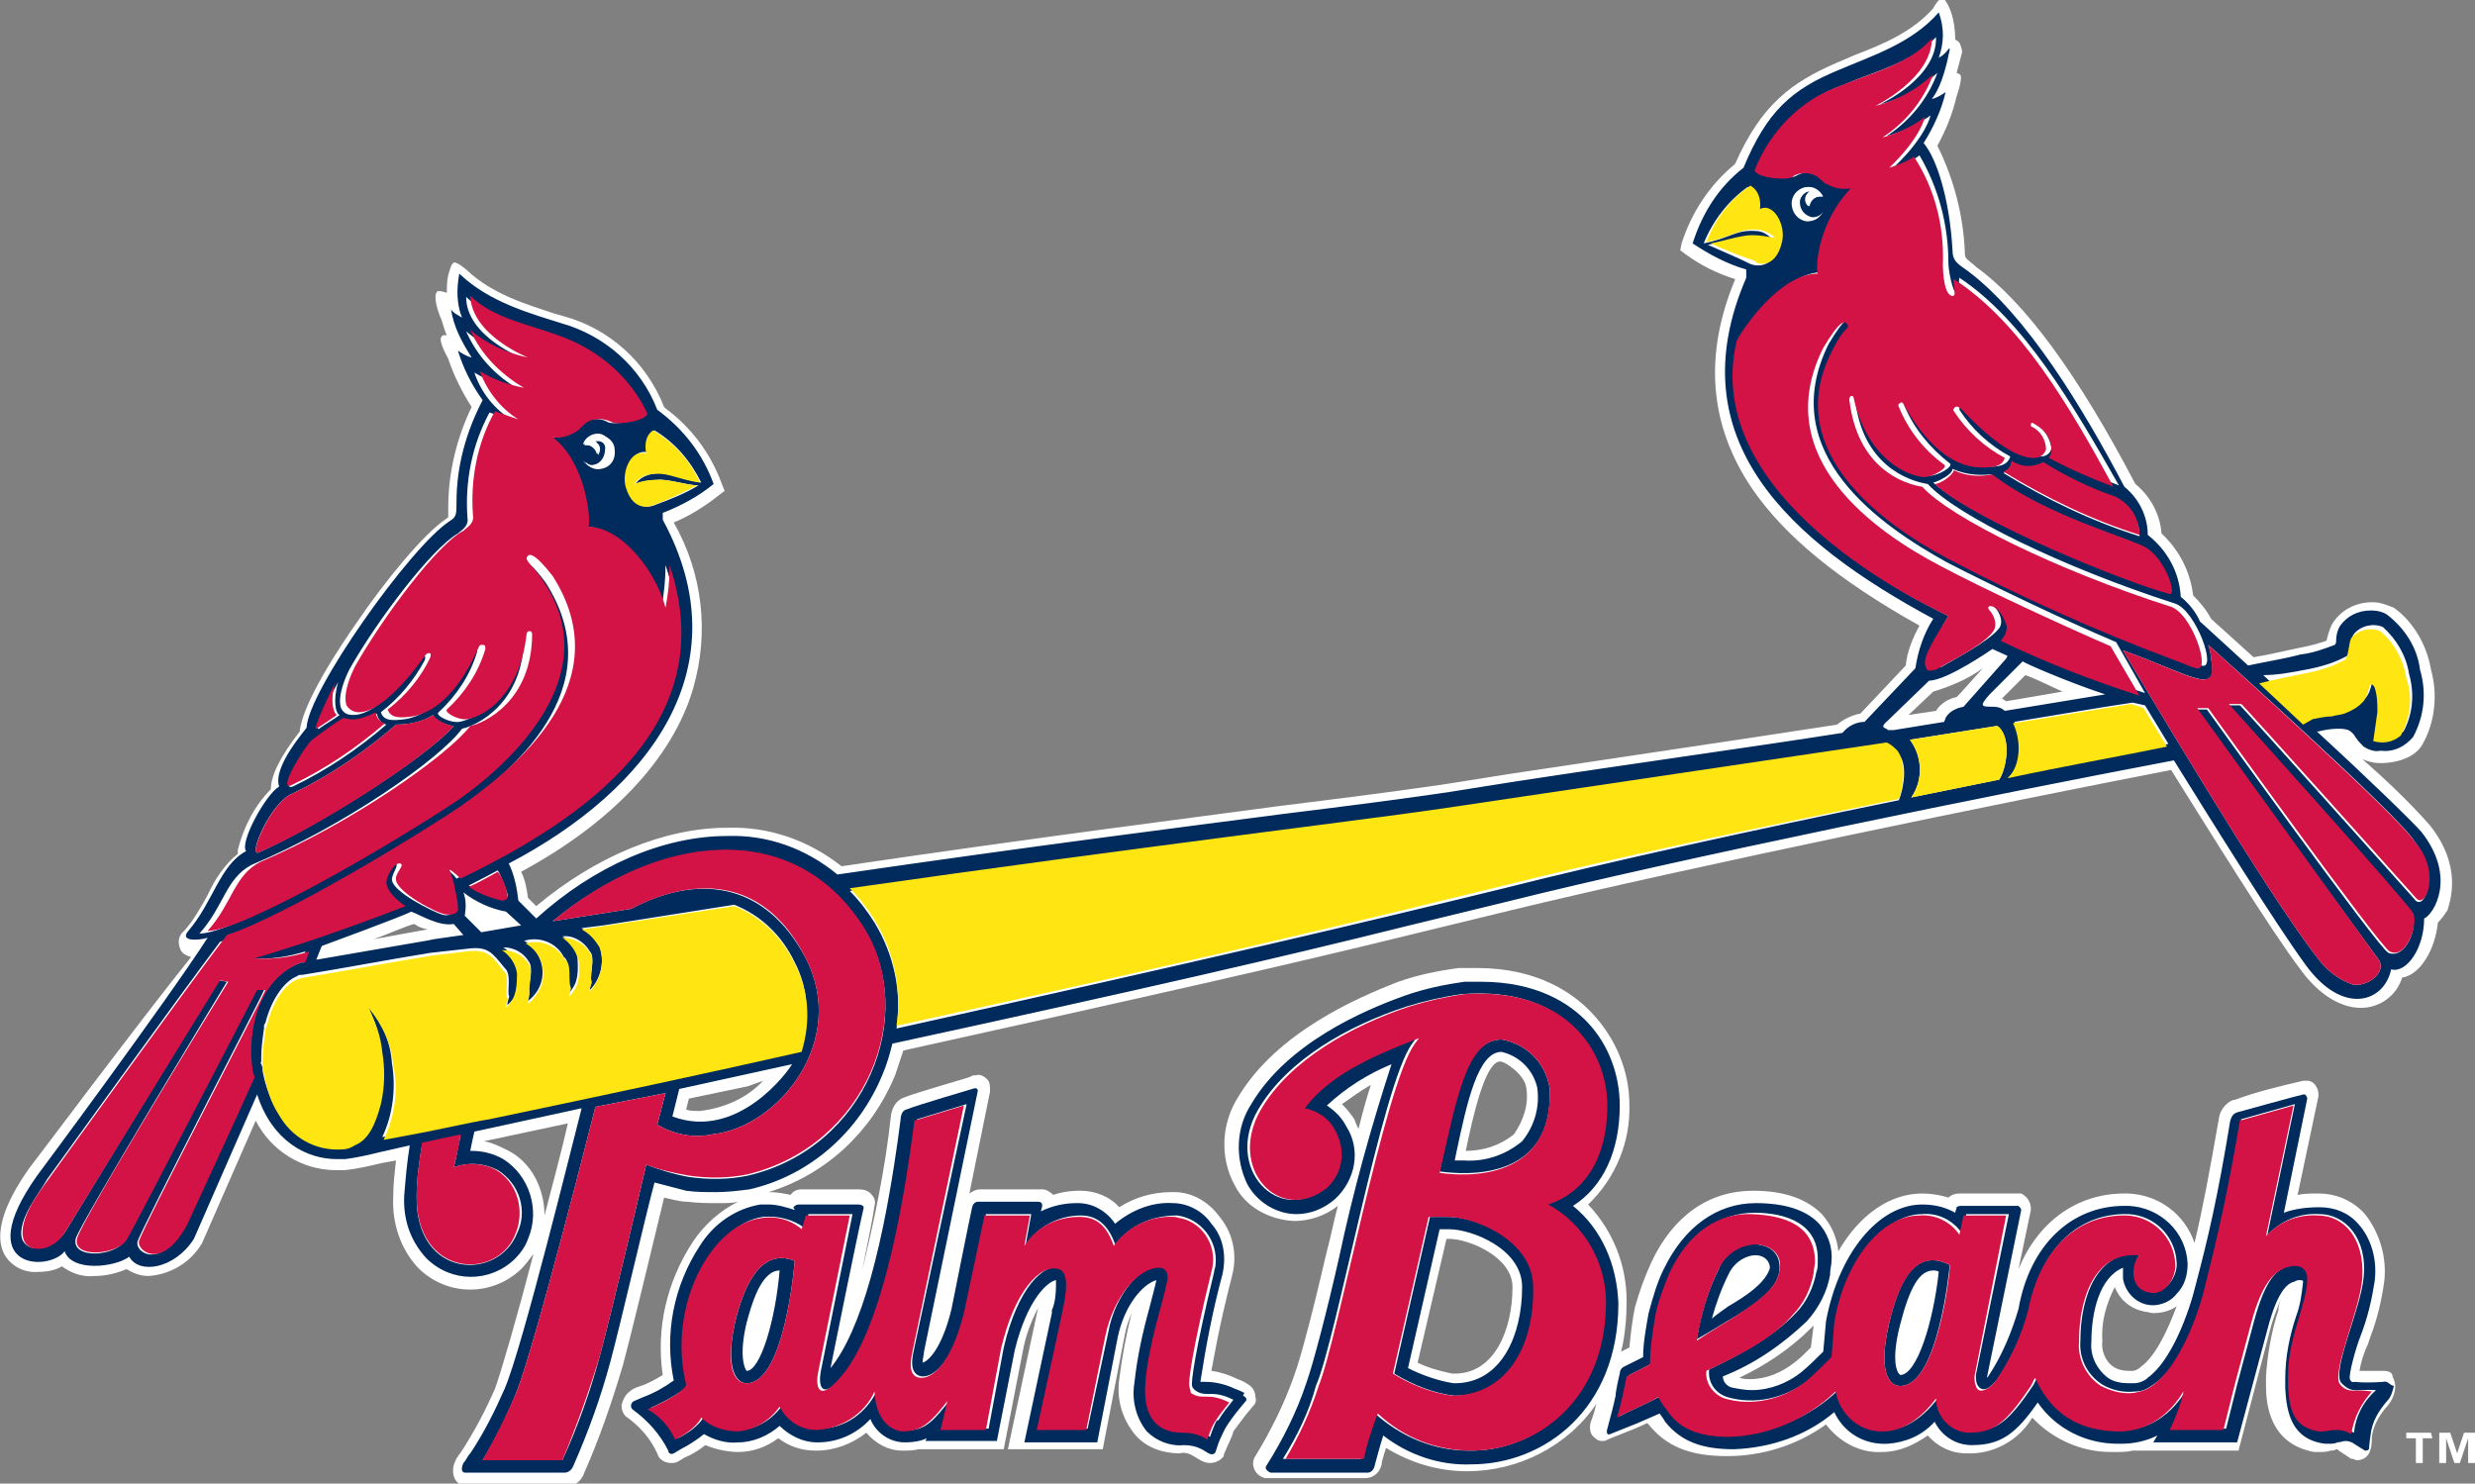
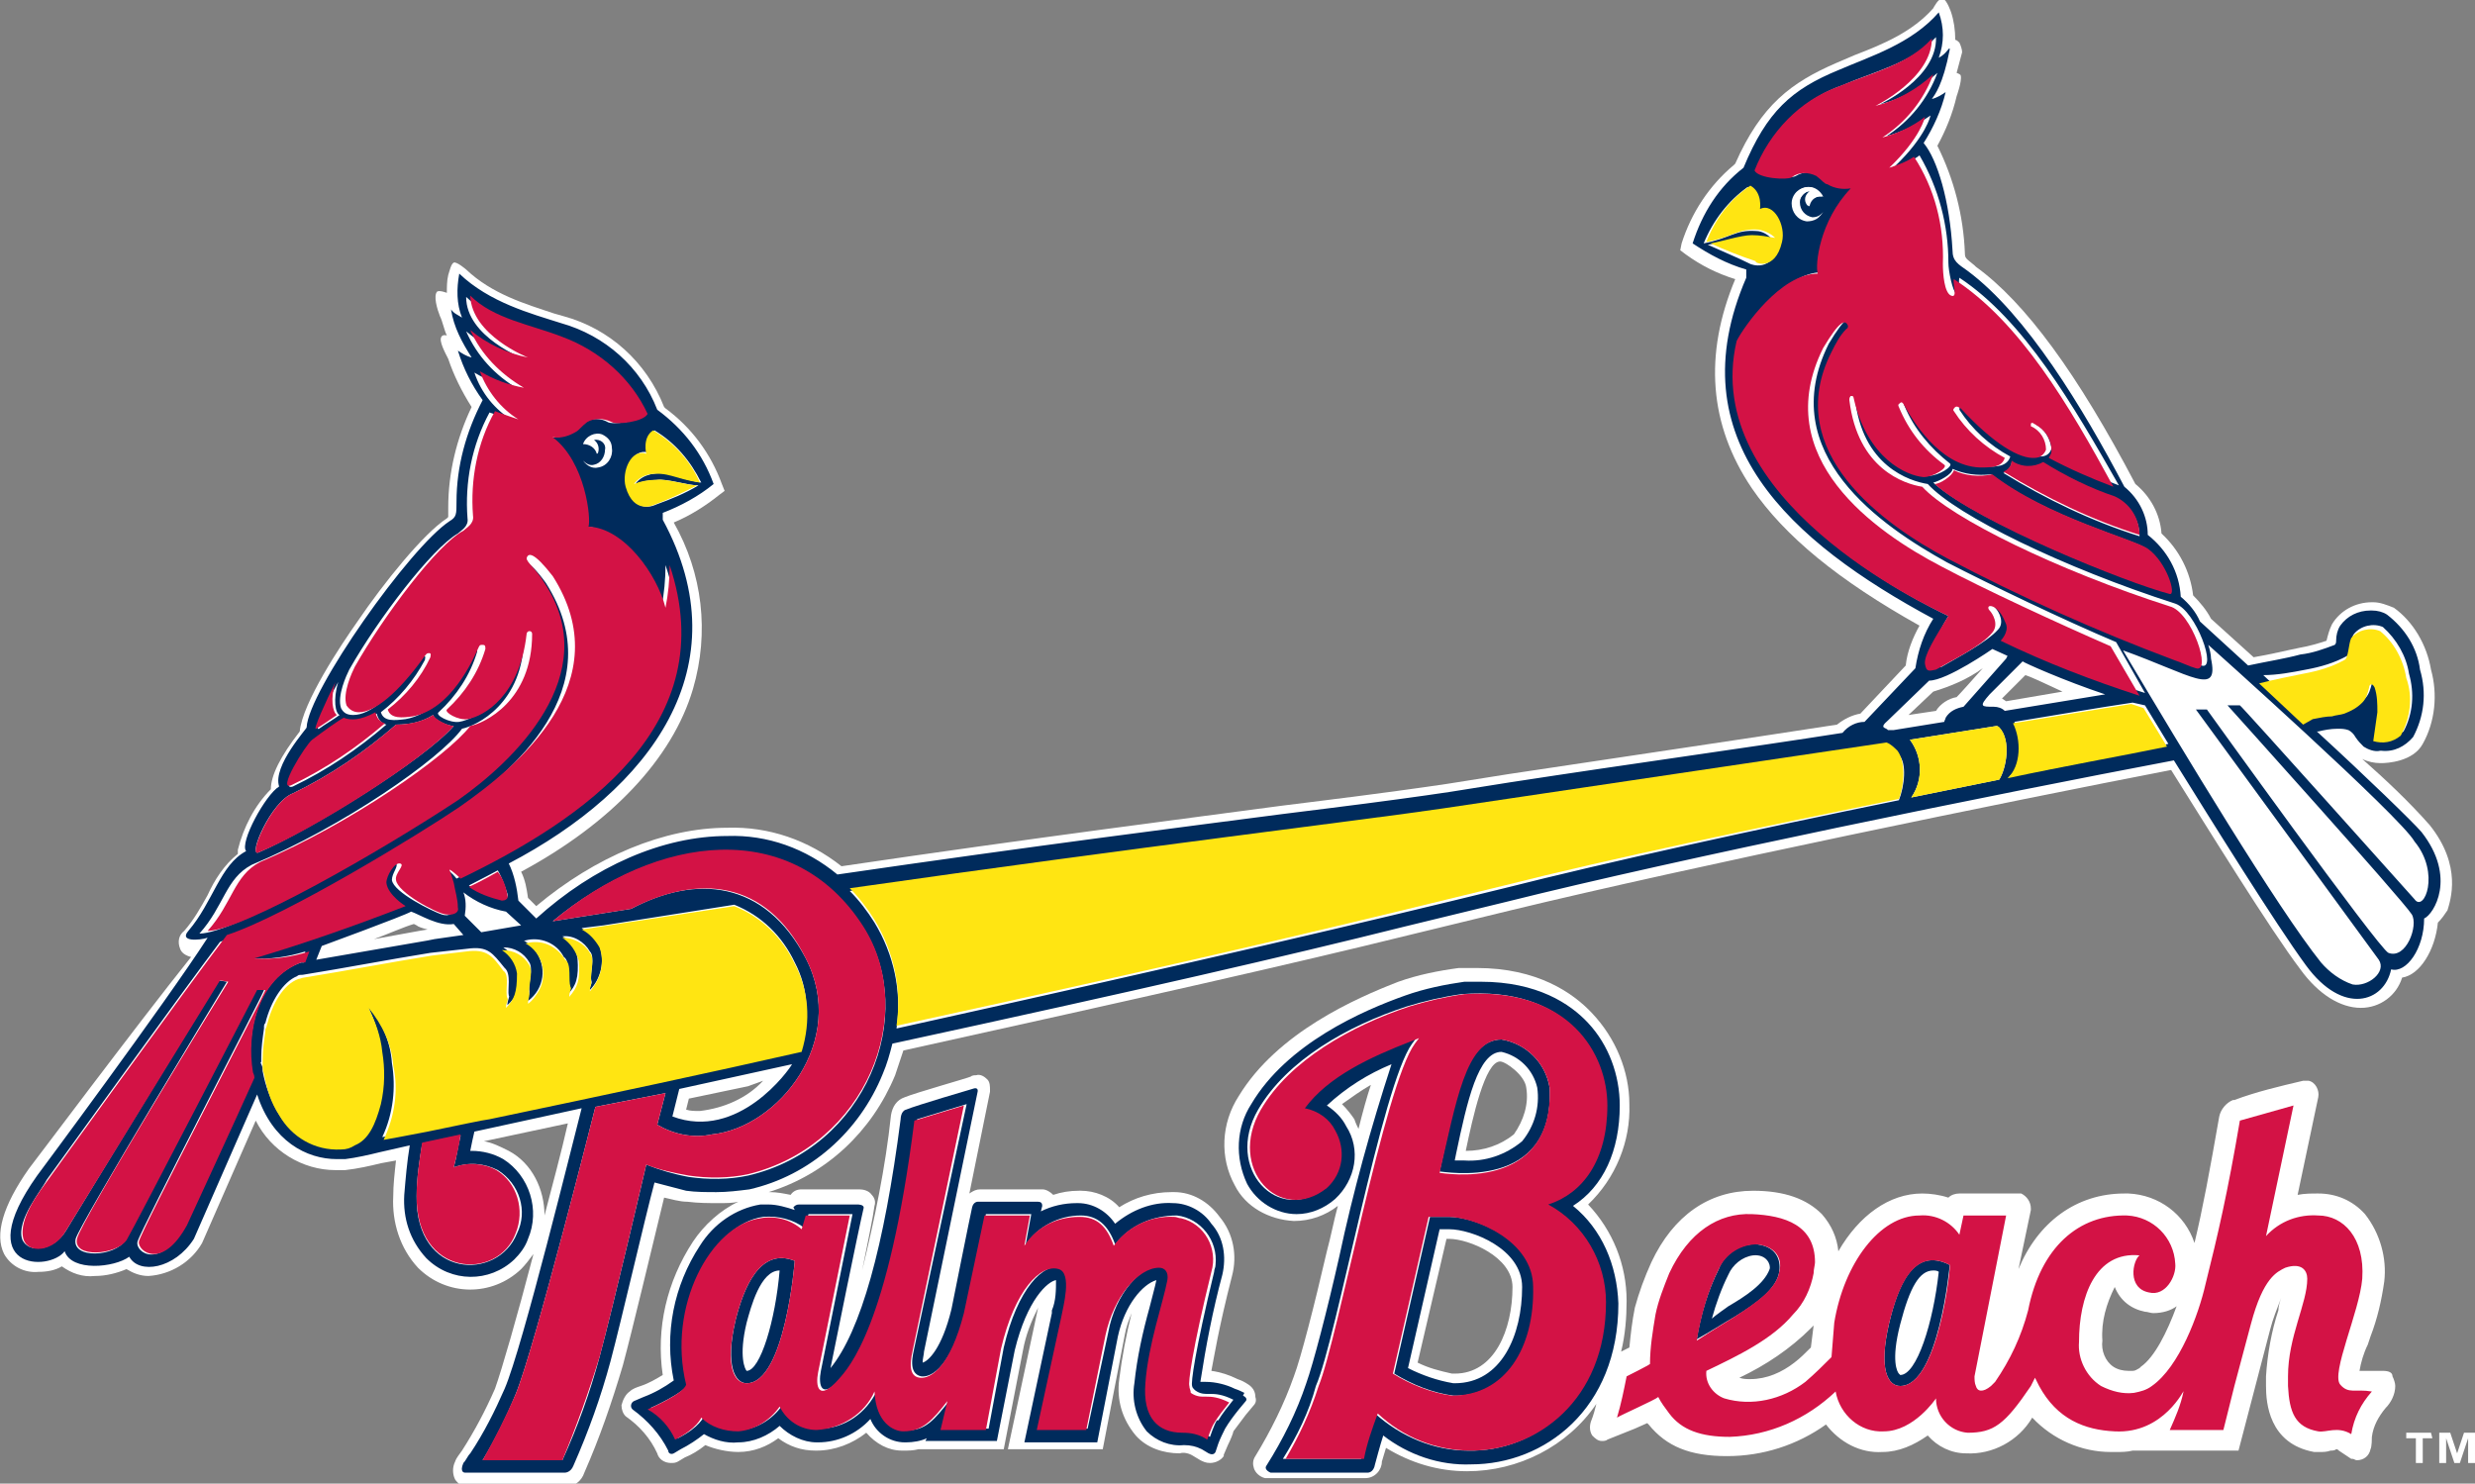
<svg xmlns="http://www.w3.org/2000/svg" enable-background="new 0 0 180 107.9" viewBox="0 0 180 107.9">
  <rect x="0" y="0" width="180" height="107.9" fill="#808080" stroke="none" />
  <path d="m176.9 104.6h-.7v1.8h-.5v-1.8h-.7v-.4h1.8zm3.1 1.8h-.5v-1.8l-.6 1.8h-.4l-.6-1.8v1.8h-.5v-2.2h.8l.5 1.5.5-1.5h.8z" fill="#fff" />
  <path d="m176.7 60c-1.5-1.7-3.2-3.3-4.9-4.8.4.2.9.3 1.3.3h.1c.4 0 2.3-.1 3-1.4.9-1.6 1.1-3.6.6-5.4-.3-1.8-1.3-3.5-2.7-4.5-.5-.2-1-.4-1.5-.4h-.1c-1.2 0-2.3.6-2.9 1.6-.2.4-.3.8-.4 1.2-.6.2-1.3.4-1.9.5-1 .2-2.2.5-3.4.7l-3.1-2.8c-.3-.6-.8-1.2-1.3-1.7-.2-1.7-1-3.3-2.3-4.5-.1-1.4-.8-2.7-1.9-3.6-4.2-8-8-13.2-11.6-15.8l-.1-.1c-.6-.5-.7-.5-.7-.9-.1-2.7-.8-5.4-2-7.8.6-1.1 1.1-2.3 1.4-3.6 0 0 .4-1.1.3-1.5 0-.1-.3-.2-.3-.2.1-.4.4-1.5.4-1.5 0-.2-.1-.5-.2-.7-.1-.1-.2-.2-.3-.2 0-.7-.1-1.4-.3-2 0 0-.3-.9-.6-1s-.7.7-.7.7c-1.5 1.7-3.6 2.6-5.7 3.4l-1.4.6c-3.2 1.4-5.4 3-7.3 7.3l-.1.1c-1.8 1.5-3.1 3.5-3.8 5.7l-.1.5.4.3c1.1.8 2.3 1.4 3.6 1.8-2.3 5.5-1.9 10.6 1.2 15.2 2.4 3.5 6.3 6.7 12.2 10-.5.9-.9 1.9-1 2.9l-3.3 3.5c-.6.1-1.2.4-1.7.8-7.1 1.1-15.3 2.3-23.9 3.6l-4.4.7c-2 .3-4.9.7-8.9 1.2l-3.2.4c-6.7.9-17.8 2.3-32 4.4-2.4-1.9-5.3-2.9-8.3-2.8-4.6 0-9.6 2.1-13.9 5.7l-.6-.6c-.1-.7-.2-1.3-.5-1.9 6.5-3.5 11-8.2 12.5-13.3 1.2-4.1.7-8.4-1.4-12.1 1.2-.5 2.3-1.2 3.3-2l.4-.3-.2-.5c-.8-2.2-2.2-4.1-4.1-5.5l-.1-.1c-1.3-3.3-4-5.7-7.3-6.6l-.7-.2c-2.1-.7-4.5-1.4-6.4-3.2 0 0-.7-.6-.9-.5s-.3.6-.4.9c-.1.4-.1.9-.1 1.3 0 0-.5-.2-.7-.1-.3.3 0 1.3.2 1.8.2.4.3 1 .5 1.4 0 0-.3-.1-.4.1-.2.3.3 1.2.5 1.6.4 1.2 1 2.4 1.7 3.5-1.1 2.3-1.7 4.8-1.7 7.3v.7l-.1.1c-1.7 1.1-4.6 4.7-6.5 7.5-1.2 1.7-4 5.9-4.2 8-1.4 1.8-2.1 3.2-2.1 4.2-1.2 1.2-2 2.8-2.4 4.4v.3c-1 .8-1.7 1.9-2.2 3-.5.9-1 1.8-1.7 2.6-.4.3-.5.8-.3 1.3.1.3.4.5.8.6-4 5-11.7 15.3-11.8 15.4-1.9 2.7-2.5 4.8-1.8 6.2.5.9 1.5 1.4 2.5 1.3.6 0 1.2-.1 1.7-.4.7.5 1.5.8 2.4.7.8 0 1.6-.2 2.3-.5.5.3 1 .5 1.6.5 1.6-.1 3.1-1 3.9-2.4l3.9-8.9c1.1 2.2 3.4 3.6 5.8 3.6h.7c.9-.1 1.8-.3 2.6-.5l1.1-.2c-.1.9-.2 1.8-.2 2.6-.1 1.9.5 3.8 1.8 5.2 2.1 2.1 5.4 2.1 7.5.1.3-.3.6-.7.9-1.1-1.2 4.6-2.3 8.4-2.8 9.8-.7 1.6-1.5 3.1-2.4 4.5-.2.3-.4.5-.5.8-.2.4-.2.9 0 1.3.2.3.5.5.8.5h7.3c.6 0 1.1-.4 1.3-1 1.1-2.5 2-5.1 2.8-7.8.7-2.6 2.1-8.5 3-12.2.5.1 1.1.3 1.7.3.8.1 1.5.1 2.3.1.5 0 1 0 1.4-.1-1.3.6-2.5 1.7-3.3 2.9-1.9 2.9-2.7 6.3-2.2 9.7-.5.3-1 .6-1.6.8-.3.1-.6.2-.8.4-.3.2-.5.6-.6 1 0 .3.1.6.3.8 1 .7 1.8 1.6 2.3 2.7.1.4.5.7 1 .7.2 0 .3 0 .5-.1l.5-.3c.5-.2 1-.5 1.5-.9.7.3 1.6.5 2.4.5 1.1 0 2.1-.4 2.9-1 .8.6 1.7.9 2.7.9h.1c1.3 0 2.6-.5 3.6-1.3.7.8 1.6 1.3 2.6 1.3h.1c.4 0 .7 0 1.1-.1h6.2l1.4-7.2c.2-1.1.6-2.1 1.1-3.1l-2.2 10.3h6.9l1.6-8.3c.1-.6.3-1.1.5-1.6-.4 1.6-.7 3.2-.9 4.8-.2 1.5.2 2.9 1.2 4.1.8.9 2 1.3 3.2 1.3.3-.1.7 0 1 .2l.5.3c.2.1.4.2.7.2.4 0 .8-.2 1-.5v-.1l.3-.7c.2-.4.4-.9.4-1 .3-.4.6-.8.9-1.2l.5-.6c.2-.2.3-.4.2-.7 0-.4-.2-.7-.5-.9s-.5-.3-.8-.4c-.6-.3-1.2-.5-1.9-.6.2-1 .5-3 1.5-6.9.4-1.5.1-3.1-.9-4.3-.8-1.1-2-1.8-3.3-1.8h-.2c-1.4 0-2.7.4-3.8 1.1-.7-.8-1.8-1.2-2.8-1.2h-.1c-.7 0-1.3.1-1.9.3-.2-.2-.5-.4-.8-.4h-4.5c-.3 0-.5.1-.8.3l1.5-7.4v-.1c0-.3 0-.6-.2-.8s-.5-.4-.8-.3c-.1 0-.3 0-.4.1-.2.1-4.1 1.2-4.8 1.5-.6.2-.9.7-1 1.3-.4 3.8-1.2 7.6-2.1 11.3.4-2 .8-3.9.9-4.7.1-.3 0-.6-.2-.8-.2-.3-.6-.4-.9-.4h-4.2c-.3 0-.6.1-.8.4-.5-.1-1-.2-1.5-.2h-.1c4.2-1.3 7.5-4.4 9.2-8.5.2-.6.4-1.2.6-1.8 17.2-3.8 28.3-6.3 36.8-8.4l7.4-1.8c13.2-3.2 36.1-7.9 48-10.2 2.7 4.3 7.2 11.6 9.4 14.5 1.3 1.8 2.9 2.8 4.4 2.8 1.4 0 2.6-.9 3-2.2 1.3-.2 2.4-2 2.6-4 .3-.3.5-.6.7-.9.2-.7 1.1-3.2-1.3-6.2m-145.6 7.6-.6.1-3.3.6c1.1-.4 2.2-.9 2.9-1.1l.2.1c.1.1.4.2.8.3m24.4 11c-1.2 1.3-2.9 2-4.6 2.2-.4 0-.7 0-1-.1l.2-.8 4.3-.9zm-18.5 5.1c-.6-.3-1.2-.6-1.8-.7l6.1-1.3c-.5 2.2-1.1 4.4-1.7 6.7 0-1.9-.9-3.8-2.6-4.7m103.6-33.4c1.3-.4 2.5-.9 3.6-1.7-.8.9-1.6 1.8-1.9 2.1-.6.1-1.2.5-1.5 1l-2 .3zm5 .5 1.7-1.7c.6.2 1.6.7 2.7 1.2l-4.1.7z" fill="#fff" />
  <path d="m176.1 60.5c-.6-.7-4-4-7.6-7.3h.1c.4-.1.9-.2 1.4-.2.3 0 .5 0 .8.1.2.1.4.3.5.5.2.3.4.5.6.7.3.2.8.4 1.2.3h.1c.9.1 1.7-.3 2.3-1 .8-1.5 1-3.2.5-4.9-.2-1.6-1.1-3-2.4-4-.3-.2-.7-.3-1.1-.3h-.1c-.9 0-1.7.4-2.2 1.1-.2.3-.3.7-.3 1.1 0 .1 0 .2-.1.3-.8.3-1.6.6-2.5.7-1.1.3-2.4.5-3.8.8l-3.5-3.2c-.3-.7-.8-1.3-1.4-1.8-.1-1.8-1-3.4-2.4-4.5 0-1.3-.6-2.6-1.7-3.5-3-5.7-7.1-12.5-11.4-15.7-.7-.5-1.1-.7-1.1-1.5-.2-3.6-1.1-6.6-2.1-7.8.7-1.1 1.3-2.4 1.6-3.7-.3.2-.6.4-1 .5.2-.3.8-1 1.3-3.6 0-.3-.2.3-.8.6.4-1.1.4-2.2 0-3.3-2 2.3-5 3.2-7.3 4.2-3.4 1.4-5.2 3-6.9 7.1-1.8 1.4-3 3.3-3.7 5.5 1.2.8 2.5 1.5 3.9 1.9v.6c-5.1 11.8 3.2 19.2 13.6 24.8-.7 1.1-1.1 2.3-1.3 3.6l-3.7 3.9c-.6 0-1.2.3-1.6.8-7 1.1-15.1 2.2-24.2 3.6l-4.4.7c-2 .3-4.9.7-8.9 1.2l-3.2.4c-6.9.9-18 2.3-32.4 4.4-2.3-1.9-5.1-2.9-8-2.8-4.7 0-9.7 2.2-13.9 6l-1.3-1.3c-.1-.9-.3-1.9-.7-2.7 10.3-5.4 17-14.3 11.2-25 0-.1 0-.5 0-.5 1.3-.5 2.6-1.2 3.7-2.1-.8-2.2-2.2-4-4.1-5.4-1.2-3.1-3.8-5.4-7-6.3-2.2-.7-5.2-1.5-7.4-3.6-.2 1.1-.2 2.2.2 3.2-.3-.2-.6-.3-.8-.6.2 1.3.8 2.4 1.5 3.5-.4-.1-.7-.3-1-.5.4 1.3 1 2.5 1.8 3.6-1.2 2.3-1.9 4.8-1.9 7.4 0 .9 0 1.1-.5 1.4-2.9 1.9-10.3 12.4-10.4 15 .1 0-2.5 2.8-2 4.3-1 .6-2.9 4.1-2.4 4.7-1.9 1-2.4 3.7-4.2 5.8-.7.8.8.7 1.4.5-3.1 4.8-12.4 17.3-12.4 17.3-4.9 6.9.9 7 2 5.5.5 1.5 3.6 1.2 4.7.4.7 1.3 3.3.9 4.7-1.3l4.6-10.5c1.1 3.4 3.6 4.7 5.8 4.7h.6c.8-.1 1.7-.3 2.5-.5l2.2-.5c-.2 1.2-.3 2.4-.4 3.6-.1 1.7.4 3.3 1.6 4.6 1.8 1.8 4.6 1.8 6.4.1.4-.4.8-.9 1-1.5.9-2.1.1-4.6-1.8-5.8-.7-.4-1.5-.6-2.3-.6h-.1c.1-.5.2-1 .3-1.4l7.8-1.7c-.6 2.3-4.3 17.4-5.6 20.4-.7 1.6-1.5 3.2-2.5 4.7-.2.2-.3.5-.5.7-.3.7.1.7.1.7h7.3s.4 0 .6-.5c1.1-2.5 2-5 2.7-7.6.8-3 2.5-10.4 3.2-13 .8.2 1.5.4 2.3.6.7.1 1.5.1 2.2.1.8 0 1.6-.1 2.4-.2 4.4-1 8-4.2 9.7-8.4.3-.7.5-1.4.7-2.2 18-3.9 28.8-6.4 37.2-8.5l7.4-1.8c12.8-3.2 35.4-7.8 48.6-10.3 2.8 4.5 7.4 11.9 9.6 14.9 2.7 3.7 5.7 2.7 6.2.3 1.1.3 2.4-1.5 2.4-3.7.7-.3 2.4-3-.2-6.3m-8.4-11.8c1.1-.2 2.1-.5 3-1 .3-.2.2-1.2.5-1.6.5-.6 1.4-.8 2.1-.5 1 .9 1.7 2.1 1.9 3.4.4 1.4.3 2.9-.4 4.2-.6.4-1.3.6-2 .4.1-.7.2-1.4.3-2.1 0-.6-.1-1.2-.2-1.8-.2-.4-.3-.2-.4 0-.1.4-.2.8-.5 1.1-.4.4-.8.6-1.3.8-.3.1-.6.2-.9.2-.5 0-1 .1-1.4.2l-.6.1-3.2-3c1 0 2.1-.2 3.1-.4m-10-5.6c-3.1-.8-14-5.2-17.1-8 .4-.1 1.4-.6 1.4-1 .9.4 1.8.5 2.8.4 4 3.1 10.3 4.7 11.3 5.4 1.4 1 2.1 3.4 1.6 3.2m-2.1-4.1c-3.5-1.1-6.8-2.7-9.9-4.6.3-.1.6-.5.6-.8.7.4 1.6.5 2.3.1 1.6 1 3.4 1.9 5.2 2.5 1.1.5 1.8 1.6 1.8 2.8m-31.4-21.2c.8-.1 2.3-.6 3-.6.6 0 1.1.1 1.7.2-.3-.3-.7-.6-1.2-.6-1.5-.1-1.8.5-3.8.9.7-1.7 1.8-3.1 3.2-4.1.9.4.7 1.7.7 1.7 1.1-.5 1.9 1.2 1.6 2.4-.5 2.2-2.1 1.5-2.1 1.5-1-.5-2-.9-3.1-1.4m17.5 27c-1.6-.8-18-8.5-15.1-20.1.5-1 3.2-4.9 5.9-4.9-.2-.5.1-3.8 2.4-6.2-.6.1-1.2 0-1.7-.3-.2-.1-.4-.4-.8-.6-.6-.3-1.3-.2-1.8.1-.3.2-2.4.1-2.7-.5 1-2.8 3.2-5.1 6.1-6.1 2.3-1 5-1.6 6.8-3.5.1 3-4.1 4.9-4.1 4.9 1.6-.4 3-1.2 4.2-2.3-.7 1.9-2 3.5-3.7 4.6 1.1-.3 2.2-.8 3.2-1.5 0 0-.3 1.5-2.6 3.7.6-.2 1.3-.4 1.8-.8 1.4 2.4 2.1 5.1 2.1 7.8 0 .6.3 2.1.6 2.3s.1-.8.2-1.2c4.7 3.1 8.3 9.3 11.6 15.1-1.6-.6-3.2-1.3-4.7-2.1.1-.1.2-.3.2-.5 0-.9-.5-1.6-1.3-2-.1-.1-.2 0-.2 0v.2c.6.3 1 1 1.1 1.7-.1.4-.4.6-.8.6-1.2.1-3.1-.9-5.4-3.6-.1-.1-.2-.2-.4-.1-.1.1-.1.2-.1.3.9 1.4 2.2 2.6 3.7 3.4-.2.7-1 .8-1.8.7-3-.1-4.9-3.6-5.5-4.5-.1-.2-.2-.2-.3-.2s-.2.1-.1.3c.7 1.7 1.9 3.1 3.3 4.2.3.2-.8.9-1.5.9-1.2 0-4.1-1.3-5.1-5.8 0-.1-.1-.2-.2-.2-.2 0-.2.1-.1.3.5 5 4 6.1 5.3 6.3 2.1 2.3 9.9 6.1 18 8.7 1.5.5 3.1 4.9 1.9 4.5-.4-.1-1-.4-1.6-.6-5.7-2.2-11.2-4.7-16.5-7.5-4.5-2.4-12.1-7.7-8.4-15 .3-.6.6-1.2 1.1-1.7.1 0 .1-.2.1-.2-.2-.5-.6-.4-1.8 1.6-4 8 3.9 13.3 8.6 15.9 3.1 1.6 8.5 4.2 12.3 5.8l2.1 3.7c-3.5-1.1-6.8-2.4-10.1-4 0 0 .7-.6.4-1.2-.1-.5-.4-.9-.8-1.2-.6-.4-.7-.1-.4.2s.7 1.1.2 1.6c-.8.9-2.9 2-4.1 2.7-.5.1-.8.1-.8-.4s.3-1.7 1.3-3.3m-10.9-30c0 .5.3 1 .9 1.1.3 0 .6-.1.8-.4-.2.4-.6.6-1.1.6-.7-.1-1.1-.7-1.1-1.3 0-.7.6-1.2 1.2-1.2.4 0 .8.3 1 .7-.5-.1-.9.3-1 .7-.3-.3-.3-.7 0-1 0 0 .1-.1.1-.1-.3 0-.7.4-.8.9.1 0 .1 0 0 0m22.3 35.7-7.3 1.2c-.2-.2-.5-.3-.8-.3-.9 0-1.1 0-.3-.9l2.4-2.4c.1.1 3 1.4 6 2.4m-15.8 1.9 3-2.9c1.3 0 4.6-2.3 4.6-2.3l1.1.5-.1.2s-3.1 3.5-3.1 3.5c-.5.1-1 .3-1.3.8 0 .1-.1.2-.1.3l-3.7.6c-.1 0-.3 0-.4 0-.1-.2-.7-.1 0-.7m-99.4 14.9-2.9.5-1.2-1.2c.1-.6.1-1.2-.1-1.7.9.7 2 1.2 3.1 1.4zm-6.8 1.1-8.1 1.4.4-1s6-2.2 6.5-2.5c.6.2 2 1.1 3.1.9l.7.8-2.1.3zm3-4c.8-.4 2.1-1.1 2.1-1.1.3.5.5 1.1.7 1.7.1.3-.2.4-.3.4-.9-.1-1.7-.5-2.5-1m13.5-33.1c1.5.9 2.6 2.2 3.4 3.8-1.9-.3-2.3-.9-3.7-.6-.4.1-.8.3-1.1.7.5-.2 1.1-.3 1.6-.3.7-.1 2.2.4 3 .4-1 .6-2 1-3.1 1.4 0 0-1.5.8-2.1-1.3-.3-1.1.4-2.8 1.5-2.5-.1 0-.3-1.1.5-1.6m-23 18.3c-.4 1.3-.2 2.3.1 2.4-.4.3-1.1.7-1.5 1-.4.2.6-2 1.4-3.4m-1.8 4.3c.9-.6 2-1.4 2.3-1.6.5.2 1.1.2 2.3-.4.1.4.3.7.7.8-2.1 1.8-4.3 3.3-6.8 4.5-1.1.4 1-3 1.5-3.3m-1.5 3.8c2.7-1.3 5.2-3 7.5-5 1 0 1.9-.2 2.7-.7.1.4 1.1.8 1.5.8-2.2 2.5-10.3 7.5-14.2 9.2-.8.3.9-3.7 2.5-4.3m-3 20.3c0 .1 0 .2.1.4-1.8 4-3.8 8.3-4.9 10.7-1.8 3.3-3.7 2-3.5 1.2s9.3-18.3 9.2-18.3h-.6s-8.9 17.2-9.5 18.2c-.7 1.2-3.9 1.4-3.6-.1.3-1.1 11-18.7 11-18.7l-.6-.1-11.1 18.2c-.9 1.5-2.8 1.7-3.2.6-.4-1.4 1.4-3.5 1.8-4.3 0 0 10.1-14 12.6-17.3 4.3-1.4 14.1-7.3 16.9-9.3 4.3-3 11.7-9.1 6.8-16.8-1.3-1.8-1.8-1.7-1.9-1.4 0 .2.7.7 1.3 1.7 4.4 6.6-2.3 13-6.4 15.7-5.6 3.7-15.7 9.5-18.2 9.5 1.8-2 1.9-4 3.8-5 6.7-2.8 13.7-7.7 15.3-9.9 1-.2 4.5-1.8 4.5-6.7 0-.1 0-.2-.2-.2-.1 0-.2.1-.2.2-.5 4.5-3.1 6-4.3 6.2-.7.1-1.8-.5-1.5-.7 1.3-1.2 2.3-2.7 2.8-4.4 0-.2 0-.2-.2-.3s-.2 0-.2.2c-.4.9-2 4.5-4.8 5-.8.1-1.6.2-1.8-.5 1.3-1 2.4-2.3 3.2-3.8 0-.1.1-.3-.1-.3s-.2.1-.3.2c-2 2.8-3.6 4.1-4.8 4.1-.4 0-.7-.1-.9-.5-.3-.9.4-2.4.6-2.8 2.1-3.7 6-8.8 7.9-9.9.2-.2.8-.5.7-1.1-.2-2.6.3-5.3 1.6-7.7.5.2 1.7.5 1.7.6-1.3-.8-2.3-2-2.8-3.5 1 .6 2 1 3.2 1.2-1.7-1-3-2.4-3.8-4.2 1.2 1 2.6 1.7 4.2 2 0 0-4.2-1.6-4.2-4.5 1.8 1.7 4.4 2.2 6.7 3 2.7.9 5 2.9 6.2 5.5-.3.6-2.3.8-2.6.6-.5-.3-1.2-.3-1.8 0-.4.3-.6.6-.8.7-.5.3-1.1.5-1.7.4 2.5 1.8 2.8 6 2.6 6.5 2.6 0 5 3.5 5.6 5.9.2-1 .3-2.1.3-3.1 3.9 11.6-6.4 18.5-15.2 22.8-.3-.4-.8-.8-.8-.6s.2.5.3.9c.2.6.3 1.2.3 1.8 0 .4-.3.7-.9.5s-3.5-1.6-3.6-2.5c0-.5.5-1 .3-1.2s-1 .9-1 1.4c0 .8 1.4 1.7 1.4 1.7-3.6 1.5-7.3 2.7-11 3.8 1.4.1 2.7-.1 4-.5l-.1.8h-.1-.1c-3.1 1.1-4 4.9-3.6 8m24.9-46c.3.2.4.6.3.9 0 0 0 .1-.1.1-.1-.4-.5-.7-1-.7.2-.6.9-.9 1.4-.7.4.2.7.5.7 1 .1.6-.3 1.3-1 1.4-.4.1-.8-.1-1.1-.5.2.2.5.4.8.3.5-.1.8-.6.8-1.1.1-.4-.3-.8-.8-.7zm-7 53.1c1.6 1 2.2 3 1.4 4.6-1.4 3.5-7.4 3.3-7.3-2.7 0-1.3.2-2.6.4-3.8l2.8-.6c-.2.8-.3 1.6-.5 2.3 1.1-.4 2.2-.3 3.2.2m-.7-4-1.6.4s-2.9.6-2.9.6l-2.1.4-1.1.2c.8-1.7 1-3.6.7-5.4-.1-1.6-.8-3.1-1.8-4.2.5 1 .9 2.1 1 3.2.2 1.3.2 2.6-.1 3.8-.3 1.5-.9 2.5-1.9 3-.3.2-.6.3-1 .3-1.8 0-3.6-.9-4.5-2.5-.5-.9-.9-1.9-1.1-3 0-.2 0-.3-.1-.5s0-.1 0-.2 0-.2 0-.3c0-.7.1-1.4.2-2.1v-.1c0-.1 0-.2.1-.3.4-1.6 1.3-3 2.3-3.4.1-.1.2-.1.4-.1 3.1-.5 6.2-1.1 9.3-1.6l2.7-.3c1.5-.2 1.8.3 2.7 1.4.5.4.2 1.6.3 2 .1.1-.1.3-.1.7.7-.6.8-1.1.8-2.5-.1-.7-.5-1.3-1.1-1.7.8 0 1.5.4 1.9 1.1.3.5-.1 1.5 0 2.1 0 .3-.1.3-.1.7 1.2-.9 1.4-2.5.5-3.7-.2-.3-.5-.5-.8-.7h.1c1.1-.3 2.3.2 2.8 1.2.5.3.2 1.5.4 2 .1.1-.1.3-.1.7.6-.6.8-1.2.7-2.6-.1-.7-.5-1.3-1.1-1.6.8-.1 1.6.4 2 1.1.4.4 0 1.5.1 2.1.1.3-.1.3-.1.7.8-.8 1.1-2.1.7-3.2-.3-.6-.8-1-1.3-1.3l1.6-.2 9.5-1.5c2 .8 3.5 2.3 4.4 4.2 1 1.9 1.1 4.1.4 6.1-6.5 1.6-14 3.2-22.7 5m22.1-3.7c-.2.4-3.9 5.6-8.7 3.8l.5-2zm-3.2 8.1c-1.4.3-2.9.3-4.3.1-1.1-.2-2.1-.5-3.1-.9 0 0-2.4 10.3-3.4 14-.7 2.6-1.6 5.1-2.7 7.5h-5.8c.9-1.5 1.7-3.1 2.4-4.8 1.4-3.4 5.8-20.9 5.8-20.9l5.1-1-.6 2.3c1.2.7 2.6 1 4 .7 4.8-.5 9.9-6.8 6.8-12.8-3-5.7-8-6.1-12.7-3.6l-5.7.9c7.6-6.3 17.5-7.5 22.6.5 4 6.3.2 16-8.4 18m83.7-27.3c-10.3 2.1-21.2 4.5-28.7 6.4-10.2 2.5-21.2 5.1-44.2 10.2.4-2.7-.2-5.4-1.6-7.7-.5-.8-1.1-1.6-1.8-2.3 21-3 37.8-5 43.1-5.8 12-1.8 22.9-3.4 32.3-4.8.3.2.7.4.9.7.6.6.4 2.3 0 3.3m7.3-1.5-6.4 1.3c.9-1.3.8-3-.1-4.2l6.3-1c.1 0 .1.1.2.1.9 1 .5 3 0 3.8m.7-.2c1-.8 1-2.8.4-4 3.1-.5 5.9-1 8.6-1.4l.9.2 1.7 2.8c-3.4.8-7.4 1.6-11.6 2.4m29.5 8.9s-12.7-14.2-12.7-14.1h-.9s12.7 14.1 13.4 15.2c.5.8-.4 3.3-1.7 2.8-.7-.3-13.2-17.7-13.2-17.7h-.8l13.3 18.2c.6.9-.8 2-1.9 1.8-.9-.3-1.7-.9-2.3-1.6-3.2-4-10-15.3-14.4-22.7 5 1.8 7 3.4 6.4.6 0-.3-.1-.7-.2-1 0 0 14 12.5 15 14.3 1.9 2.3.7 5.2 0 4.2" fill="#002b5c" />
  <path d="m173.3 99.7h-.1s-.6 0-1.1 0h-.5c.1-.6.3-1.3.6-1.9l.2-.6c.5-1.3.8-2.6 1-4 .2-1.7-.3-3.5-1.4-4.9-.9-1-2.1-1.5-3.4-1.5-.5 0-1 0-1.5.1l1.5-7.1c.1-.5-.2-1.1-.7-1.2-.1 0-.2 0-.4 0-1.7.4-3.4.8-5 1.4h-.1c-.5.2-.9.7-1 1.2-.7 4-1.2 6.7-1.8 9.2-.7-2.1-2.6-3.5-4.8-3.6h-.3c-3.5 0-6.3 2.1-7.7 5.5l.9-4.3v-.1c0-.5-.3-.9-.7-1.1h-.1-4.4c-.3 0-.6.1-.8.3-.6-.2-1.3-.3-1.9-.3-2.4 0-4.6 1.6-6.1 4.2-.1-1-.5-1.9-1.2-2.7-1.1-1.1-2.7-1.7-5-1.7-3.2 0-5.8 1.8-7.4 5.2-.5 1.1-.9 2.2-1.2 3.3-.2 1-.3 1.9-.4 2.9l-.6.3c.3-1.2.4-2.5.4-3.7 0-2.6-1-5.1-2.8-7 2-1.9 3.1-4.6 3-7.3 0-2.4-1-4.8-2.7-6.6-1.4-1.5-4-3.3-8.4-3.3-.4 0-.8 0-1.3 0-1.5.2-3 .5-4.4 1-3.1 1.2-8.8 3.7-11.6 8.3-1.3 2-1.4 4.5-.3 6.5.8 1.6 2.5 2.5 4.3 2.6 1.2 0 2.3-.4 3.2-1.1-.3 1.1-.5 2.2-.8 3.3-.9 3.9-1.9 7.8-2.4 9.1-.7 2-1.7 4-2.8 5.8-.2.3-.2.6-.1.9s.4.6.8.7h.1 7.2c.7 0 1.2-.6 1.2-1.2l.3-1c1.8 1.1 3.8 1.7 5.9 1.7 3.7 0 7.3-1.8 9.4-4.9-.1.4-.2.8-.4 1.3-.1.3-.1.7.1 1 .2.2.4.4.7.4.1 0 .3 0 .4-.1l2-.8.9-.4.1.1c1.3 1.6 3 2.3 5.7 2.3 2.6 0 5.1-.8 7.2-2.3 1 1.3 2.5 2.1 4.1 2 1.2 0 2.3-.5 3.3-1.2.7.8 1.7 1.3 2.8 1.3 1.9.1 3.8-.9 4.8-2.6 1.5 1.6 3.6 2.5 5.7 2.5h.4c.4 0 .8 0 1.2-.1h7.7l2.3-8.8c.2-.8.5-1.5.8-2.3-.1.3-.2.6-.2.9-.5 1.5-.8 3.2-.9 4.8v.7c0 1.2.2 4.2 3.5 4.8h.4c.3 0 .5 0 .8-.1.1 0 .3 0 .4-.1.1 0 .1 0 .2.1l.9.6h.1c.1 0 .2.1.3.1.5 0 .9-.3 1-.8.1-.2.1-.8.1-.9.1-.8.5-1.5 1-2.1.4-.4.7-1 .7-1.6 0-.2-.1-.5-.2-.7 0-.3-.3-.4-.7-.4m-75.7-19.4c.7-.5 1.4-1 2.1-1.4-.3.9-.6 2-.9 3.2-.1-.2-.2-.4-.3-.7-.2-.3-.5-.7-.9-1.1m60.7 14.7c-.7 1.9-1.6 3.7-2.6 4.4l-.1.1c-.2.1-.3.2-.5.2h-.3c-.4 0-.8-.1-1.1-.3-.6-.4-.9-1.2-.8-1.9-.1-1.4.3-2.7.9-3.9.4 1 1.2 1.6 2.2 1.8.2 0 .4.1.6.1.7 0 1.3-.2 1.7-.5m-26.4 1.4-.2 1.6c-.4.4-.8.8-1.2 1.1-.9.7-2 1.2-3.2 1.2-.3 0-.5 0-.8-.1 1.9-.9 3.7-2.1 5.2-3.6zm-26.3 3.5c-.9-.2-1.7-.4-2.5-.8l2.1-9h.2c1.4 0 4.6 1.3 4.6 3.5 0 3.1-1.3 6.3-4.2 6.3zm1-16.2c.5-2.4 1.4-6.5 2.5-6.5.4 0 1.8 1 1.9 1.9.2 1.2-.2 2.4-.9 3.4-1 .8-2.2 1.2-3.5 1.2z" fill="#fff" />
  <path d="m45.5 35.4c.6 2.1 2.1 1.3 2.1 1.3 1.1-.4 2.1-.9 3.1-1.4-.7 0-2.2-.5-3-.4-.6 0-1.1.1-1.6.3.3-.4.7-.6 1.1-.7 1.4-.2 1.8.3 3.7.6-.7-1.6-1.9-2.9-3.4-3.8-.8.5-.5 1.7-.5 1.7-1.1-.4-1.8 1.3-1.5 2.4" fill="#ffe512" />
  <path d="m18.8 62c3.9-1.6 12-6.7 14.2-9.2-.4 0-1.4-.5-1.5-.8-.8.5-1.8.7-2.7.7-2.3 2-4.8 3.7-7.5 5-1.6.6-3.3 4.7-2.5 4.3" fill="#d31245" />
  <path d="m21.2 57.1c2.5-1.2 4.7-2.7 6.8-4.5-.4-.1-.6-.4-.7-.8-1.1.6-1.8.6-2.3.4-.4.2-1.5 1-2.3 1.6-.5.4-2.6 3.8-1.5 3.3" fill="#d31245" />
-   <path d="m43.4 33.9c-.3.1-.6-.1-.8-.3.2.4.7.6 1.1.5.7-.1 1.1-.7 1-1.4 0-.6-.6-1.1-1.2-1-.4 0-.8.3-1 .7.5-.1.9.2 1 .7.2-.3.2-.7-.1-.9 0 0-.1-.1-.1-.1.4-.1.9.2.9.7v.1c0 .4-.3.9-.8 1" fill="#fff" />
  <path d="m21.9 70h.1.2l.3-.8c-1.3.4-2.6.6-4 .5 3.7-1.1 7.4-2.4 11-3.8 0 0-1.3-.8-1.4-1.7 0-.5.6-1.5 1-1.4s-.4.7-.3 1.2c.1.9 2.9 2.4 3.6 2.5s1-.2.9-.5c0-.6-.2-1.2-.3-1.8-.1-.3-.2-.7-.3-.9s.5.3.8.6c8.9-4.3 19.1-11.2 15.2-22.8 0 1.1-.1 2.1-.3 3.1-.6-2.4-3-5.8-5.6-5.9.2-.5-.2-4.7-2.6-6.5.6.1 1.2-.1 1.7-.4.2-.1.4-.4.8-.7.5-.3 1.2-.3 1.8 0 .3.2 2.3 0 2.6-.6-1.2-2.6-3.5-4.6-6.2-5.6-2.3-.9-5-1.3-6.7-3 .1 2.9 4.2 4.5 4.2 4.5-1.5-.3-3-1-4.2-2 .8 1.8 2.2 3.2 3.9 4.2-1.1-.2-2.2-.6-3.2-1.2.5 1.4 1.5 2.7 2.8 3.5 0 0-1.2-.4-1.7-.6-1.3 2.3-1.8 5-1.6 7.6.1.6-.5.9-.7 1.1-1.9 1-5.8 6.2-7.9 9.9-.2.4-.9 1.9-.6 2.8.2.3.5.5.9.5 1.1 0 2.8-1.3 4.8-4.1.1-.1.1-.2.3-.2s.1.2.1.3c-.7 1.5-1.8 2.8-3.1 3.8.2.7 1.1.6 1.8.5 2.8-.5 4.4-4.1 4.8-5 .1-.2.1-.2.3-.2s.2.1.2.3c-.5 1.7-1.5 3.2-2.8 4.4-.2.2.8.8 1.5.7 1.2-.2 3.8-1.7 4.3-6.2 0-.1.1-.2.2-.2.2 0 .2.2.2.2 0 4.9-3.5 6.5-4.5 6.7-1.7 2.2-8.7 7.1-15.3 9.9-1.9 1-2 3-3.8 5 2.5 0 12.6-5.8 18.2-9.5 4-2.8 10.7-9.1 6.3-15.8-.6-1-1.3-1.5-1.3-1.8.1-.4.5-.5 1.9 1.3 4.9 7.7-2.5 13.8-6.8 16.8-2.8 1.9-12.6 7.9-16.9 9.3-2.9 3.8-13 17.8-13 17.8-.5.7-2.2 2.8-1.8 4.3.3 1.1 2.2 1 3.1-.6l11.2-18.2.6.1s-10.8 17.5-11 18.7c-.3 1.4 2.8 1.2 3.6.1.6-1 9.5-18.2 9.5-18.2h.6c.1 0-9.1 17.6-9.2 18.3s1.7 2.1 3.5-1.2c1.1-2.4 3.1-6.7 4.9-10.7 0-.1 0-.2-.1-.4-.5-3 .4-6.8 3.5-8" fill="#d31245" />
  <path d="m23 53c.5-.3 1.2-.8 1.5-1-.3-.2-.5-1.2-.1-2.4-.7 1.4-1.7 3.6-1.4 3.4" fill="#d31245" />
  <path d="m36.9 65.1c-.1-.6-.3-1.2-.7-1.7 0 0-1.2.7-2.1 1.1.7.5 1.6.8 2.4 1 .2 0 .5-.1.4-.4" fill="#d31245" />
  <g fill="#ffe512">
    <path d="m137.2 54c-9.4 1.4-20.2 3-32.3 4.8-5.4.8-22.1 2.8-43.1 5.8.7.7 1.3 1.5 1.8 2.3 1.4 2.3 2 5 1.6 7.7 23-5 34-7.7 44.2-10.2 7.5-1.9 18.4-4.2 28.7-6.3.4-1 .5-2.7-.1-3.5-.2-.2-.5-.5-.8-.6" />
    <path d="m168.2 52.3c.5-.1 1-.2 1.4-.2.3-.1.6-.1.9-.2.5-.2.9-.4 1.3-.8.3-.3.4-.7.5-1.1 0-.2.2-.4.4 0 .2.6.2 1.2.2 1.8-.1.7-.2 1.4-.3 2.1.7.2 1.4.1 2-.4.7-1.3.9-2.8.4-4.2-.2-1.3-.9-2.6-1.9-3.4-.7-.3-1.6-.1-2.1.5-.2.4-.2 1.5-.5 1.6-.9.5-1.9.8-3 1-1 .2-2 .4-3.2.7l3.2 3z" />
    <path d="m155 51.2c-2.6.4-5.5.9-8.6 1.4.6 1.2.6 3.1-.4 4 4.2-.9 8.2-1.6 11.6-2.3l-1.7-2.8z" />
    <path d="m145.2 52.8-6.3 1c.9 1.2 1 2.9.1 4.2l6.4-1.3c.5-.8.9-2.9 0-3.8-.1-.1-.1-.1-.2-.1" />
    <path d="m57.8 70.1c-.9-1.9-2.4-3.4-4.4-4.2l-11.1 1.7c.6.3 1 .8 1.3 1.3.4 1.1.1 2.3-.7 3.2 0-.4.1-.4.1-.7-.1-.6.3-1.7-.1-2.1-.4-.7-1.2-1.1-2-1.1.6.4 1 1 1.2 1.7.1 1.4-.1 1.9-.7 2.6 0-.4.2-.6.1-.7-.2-.5.1-1.7-.4-2-.6-1-1.7-1.5-2.8-1.2h-.1c1.3.7 1.7 2.4.9 3.6-.2.3-.4.6-.7.8 0-.4.1-.4.1-.7-.1-.6.3-1.6 0-2.1-.4-.7-1.1-1.1-2-1.1.6.4 1 1 1.1 1.7 0 1.4-.2 1.9-.8 2.5 0-.4.2-.6.1-.7-.2-.5.2-1.7-.3-2-.8-1.1-1.2-1.6-2.7-1.4l-2.5.3c-3.1.5-6.2 1.1-9.3 1.6-.1 0-.3.1-.4.1-1.1.4-1.9 1.8-2.3 3.4 0 .1-.1.2-.1.3v.1c-.1.7-.2 1.4-.2 2.1v.3.2s0 .3.1.5c.2 1.1.5 2.1 1.1 3 .9 1.6 2.6 2.6 4.5 2.5.4 0 .7-.1 1-.3 1-.4 1.5-1.5 1.9-3 .3-1.3.3-2.6.1-3.8-.1-1.1-.5-2.2-1-3.2 1 1.2 1.7 2.7 1.8 4.2.4 1.8.1 3.7-.7 5.4l1.1-.2 2.1-.4 2.9-.6 1-.2.6-.1c8.6-1.8 16.1-3.4 22.7-4.9.7-2.3.5-4.5-.5-6.4" />
  </g>
-   <path d="m175.6 61.2c-1.1-1.8-15-14.3-15-14.3.1.3.2.7.2 1 .5 2.8-1.4 1.2-6.4-.6 4.4 7.4 11.2 18.7 14.4 22.7.6.7 1.4 1.3 2.3 1.6 1.1.2 2.5-.9 1.9-1.8l-13.2-18.3h.8s12.5 17.4 13.2 17.7c1.2.6 2.1-2 1.7-2.8-.6-1-13.4-15.2-13.4-15.2h.9c0-.1 12.7 14.1 12.7 14.1.7.9 1.9-1.9-.1-4.1" fill="#d31245" />
  <path d="m140.8 48.7c1.2-.7 3.3-1.7 4.1-2.7.5-.6 0-1.4-.2-1.6s-.1-.5.4-.2c.4.3.6.7.8 1.2.2.6-.4 1.2-.4 1.2 3.3 1.6 6.7 2.9 10.1 4l-2.1-3.6c-3.9-1.7-9.3-4.2-12.3-5.8-4.8-2.5-12.6-7.9-8.6-15.9 1.2-2 1.6-2.1 1.8-1.6 0 0 0 .2-.1.2-.5.5-.8 1.1-1.1 1.7-3.7 7.3 3.9 12.6 8.4 15 5.3 2.8 10.9 5.3 16.5 7.4.6.2 1.2.5 1.6.6 1.2.4-.3-4.1-1.9-4.5-8.1-2.6-15.9-6.4-18-8.7-1.3-.2-4.7-1.3-5.3-6.3 0-.1 0-.2.1-.3.1 0 .2 0 .2.1 1 4.5 3.9 5.7 5.1 5.8.7 0 1.8-.7 1.5-.9-1.5-1.1-2.6-2.5-3.3-4.2-.1-.2 0-.2.1-.3s.2 0 .3.2c.5.9 2.5 4.4 5.5 4.5.8 0 1.6 0 1.8-.7-1.5-.8-2.8-2-3.7-3.4-.1-.1 0-.2.1-.3.2-.1.3.1.4.1 2.4 2.6 4.3 3.7 5.4 3.6.4 0 .7-.3.8-.6 0-.7-.4-1.4-1.1-1.7 0 0 0-.1 0-.2 0 0 .1-.1.2 0 .8.4 1.3 1.1 1.3 2 0 .2-.1.3-.2.5 1.5.8 3.1 1.5 4.7 2.1-3.2-5.9-6.8-12-11.6-15.1-.1.4.3 1.4-.2 1.2s-.6-1.6-.6-2.3c.1-2.8-.6-5.5-2.1-7.8-.6.4-1.2.6-1.8.8 2.3-2.2 2.6-3.7 2.6-3.7-.9.7-2 1.2-3.1 1.5 1.7-1.1 3-2.7 3.7-4.6-1.2 1.1-2.6 1.9-4.2 2.3 0 0 4.1-2 4.1-4.9-1.7 1.9-4.4 2.5-6.8 3.5-2.8 1-5 3.3-6.1 6.1.3.6 2.4.7 2.7.5.5-.4 1.2-.4 1.8-.1.4.3.6.6.8.6.5.3 1.1.4 1.7.3-2.3 2.4-2.6 5.6-2.4 6.2-2.7 0-5.4 3.9-5.9 4.9-2.7 11.5 13.7 19.2 15.4 20-1 1.6-1.8 2.9-1.7 3.5s.3.5.8.4" fill="#d31245" />
  <path d="m129.6 17.6c.3-1.2-.6-2.9-1.6-2.4 0 0 .2-1.2-.7-1.7-1.5 1-2.6 2.5-3.2 4.1 2-.4 2.3-1 3.8-.9.5.1.9.3 1.2.6-.6-.1-1.1-.2-1.7-.2-.8 0-2.3.5-3 .6 1.1.5 2.1.9 3.3 1.3-.2.1 1.4.8 1.9-1.4" fill="#ffe512" />
  <path d="m142.1 34.2c-.1.4-1 1-1.4 1 3.1 2.8 14 7.2 17.1 8 .5.1-.2-2.3-1.6-3.3-1-.7-7.3-2.3-11.3-5.4-1 .2-2 .1-2.8-.3" fill="#d31245" />
  <path d="m146.3 33.5c0 .4-.3.7-.6.8 3.1 1.9 6.4 3.5 9.9 4.6 0-1.2-.7-2.3-1.8-2.8-1.8-.6-3.6-1.5-5.2-2.5-.7.4-1.6.4-2.3-.1" fill="#d31245" />
  <path d="m131.6 15c.1-.5.5-.8 1-.7-.2-.4-.6-.7-1-.7-.7 0-1.2.5-1.2 1.1-.1.7.4 1.3 1.1 1.3.4 0 .9-.2 1.1-.6-.2.3-.5.4-.8.4-.5-.1-.9-.5-.9-1.1 0-.5.4-.8.8-.8h.1c-.3.2-.4.6-.3.9 0 .1 0 .2.1.2" fill="#fff" />
  <path d="m33.5 82.5-2.8.6c-.2 1.3-.4 2.6-.4 3.8-.1 6 5.9 6.3 7.2 2.8.7-1.7.1-3.7-1.4-4.6-.9-.5-2.1-.6-3.1-.2.2-.8.4-1.6.5-2.4" fill="#d31245" />
  <path d="m43.9 67.3-1.6.2z" fill="#d31245" />
  <path d="m40.2 67 5.7-.9c4.8-2.5 9.8-2.2 12.7 3.6 3.1 6-2 12.3-6.8 12.8-1.4.3-2.8 0-4-.7l.6-2.3-5.1 1s-4.4 17.5-5.8 20.9c-.7 1.6-1.5 3.2-2.4 4.8h5.8c1-2.4 1.9-4.9 2.7-7.5 1-3.7 3.4-14 3.4-14 1 .4 2 .6 3.1.8 1.4.2 2.9.2 4.3-.1 8.6-2.1 12.4-11.7 8.4-18-5.1-8-15-6.8-22.6-.4" fill="#d31245" />
  <path d="m90.5 101.3c-.2-.1-.4-.2-.7-.3-.6-.3-1.4-.5-2.1-.5h-.1c-.1 0-.2 0-.3 0 .4-2.6.9-5.2 1.6-7.8.3-1.3.1-2.7-.8-3.7-.6-.9-1.7-1.5-2.8-1.5-1.5-.1-3 .5-4.2 1.5-.6-.9-1.6-1.5-2.7-1.5h-.1c-.9 0-1.8.2-2.6.6l.1-.4c0-.2-.1-.3-.3-.3h-4.4s-.3 0-.4.4-1.5 7.4-1.5 7.4c-.7 2.9-1.7 3.8-2.1 3.9 0-.3.1-.6.1-.8l3.9-18.9s.1-.4-.4-.2c0 0-4.1 1.2-4.8 1.5-.4.1-.4.7-.4.7-1.2 9.3-2.9 15.4-5.1 18.1.4-2 2-9.9 2.4-11.6.1-.3-.4-.3-.4-.3h-4.3c-.2 0-.3.1-.4.2l.1.2c-.6-.2-1.3-.4-1.9-.4-.2 0-.4 0-.6 0-1.8.3-3.4 1.4-4.4 3-1.9 2.9-2.6 6.4-1.9 9.8-.7.5-1.4.9-2.2 1.2-.2.1-.5.2-.7.3s-.3.4-.1.6c1.1.8 2 1.8 2.6 3 0 .2.2.3.4.2l.5-.3c.6-.3 1.2-.7 1.7-1.1.7.4 1.6.7 2.5.6 1.1 0 2.2-.5 3-1.2.7.7 1.7 1.2 2.7 1.2h.1c1.4 0 2.8-.6 3.8-1.7.4 1 1.4 1.7 2.5 1.7h.1c.5 0 1.1-.1 1.5-.3l-.1.2h5.2l1.3-6.6c.9-3.7 2.4-5 3-5.1 0 .7 0 1.5-.3 2.2v.2l-2 9.4h5.3l1.5-7.7c.5-2.3 1.8-3.8 2.8-4.1-.1.5-.3 1.2-.5 2-.5 1.8-.9 3.6-1.1 5.5-.2 1.2.1 2.5.9 3.5.7.7 1.7 1.1 2.7 1 .5 0 .9.1 1.3.3l.5.3c.2.1.4.1.5-.1l.2-.6c.1-.3.4-.9.5-1.1.3-.5.6-.9 1-1.4l.5-.6s.2-.2-.2-.4m-1.9 1.8c-.2.3-.5 1.2-.5 1.2-.5-.3-1.1-.5-1.8-.5-1.8 0-2.9-1.1-2.7-3.6.2-2.8 1.3-5.9 1.6-7.5.1-.6-.2-.9-.6-.9-1.5 0-3.4 2.1-3.9 4.9l-1.5 7h-3.5l1.8-8.3c.1-.6.8-3.1-.2-3.4-1.3-.4-3.2 1.5-4.2 5.8l-1.1 5.9h-3.3l.5-2.1c-1.1 1.4-1.8 2.3-3.2 2.2-.7 0-2-.6-2.1-2.9-.8 1.7-2.4 2.8-4.2 2.8-1.1 0-2.1-.7-2.7-1.7-.7 1-1.8 1.7-3 1.8-1 0-1.9-.3-2.7-1 0 0-.3.8-1.9 1.6-.4-.9-1.1-1.7-2-2.2 0 0 2.5-1.1 2.8-1.8-1.4-5.7 1.8-11.6 5.4-12.1 1.1-.1 2.2.2 3 .8l.3-1h3.2l-2.3 11.4c-.2 1 0 2.2 1.5.5.7-.8 3.6-3.8 5.5-18.8l3.6-1.1-3.8 17.7c-.1.5-.5 1.9.5 2.1.8.1 2.2-.8 3.2-4.7l1.5-7.1h3.3l-.4 2.2c.9-1.3 2.4-2.1 4-2.1 1.2 0 2 .7 2.5 2.1 1.1-1.4 2.7-2.1 4.5-2.1 1.7.2 3 1.8 2.8 3.6 0 .2-.1.3-.1.5-1.4 5.8-1.7 8.1-1.6 8.3 0 .1.1.2.2.3.8.6 1.2-.1 2.8.7-.4.5-.8 1-1.1 1.5" fill="#002b5c" />
  <path d="m53.5 96c-.8 3.4 0 4.6.8 4.6 2.8 0 3.5-8.9 3.5-8.9-2.5-1-3.7 1.9-4.3 4.3m.8 3.7c-.1-.1-.6-1 0-3.5.3-1.1 1-3.8 2.4-3.8-.3 3.6-1.4 7.3-2.4 7.3" fill="#002b5c" />
  <path d="m86.5 100.8c-.1-.2.2-2.6 1.6-8.3.5-1.7-.5-3.5-2.2-3.9-.2 0-.3-.1-.5-.1-1.7-.1-3.4.7-4.4 2.1-.5-1.4-1.2-2.1-2.5-2.1-1.6 0-3.1.7-4 2.1l.4-2.2h-3.3l-1.5 7.1c-1 3.9-2.4 4.8-3.2 4.7-1-.1-.6-1.6-.5-2.1l3.7-17.7-3.6 1.1c-1.9 15-4.8 18-5.5 18.8-1.5 1.7-1.7.5-1.5-.5l2.3-11.4h-3.2l-.3 1c-.8-.7-1.9-1-3-.8-3.6.5-6.8 6.4-5.4 12.1-.2.7-2.8 1.8-2.8 1.8.9.5 1.6 1.3 2 2.2 1.6-.8 1.9-1.6 1.9-1.6.7.7 1.7 1 2.7 1 1.2-.1 2.3-.8 3-1.8.5 1 1.5 1.7 2.7 1.7 1.8-.1 3.5-1.2 4.2-2.8.1 2.3 1.4 2.9 2.1 2.9 1.4 0 2.1-.8 3.2-2.2l-.5 2.1h3.3l1.1-5.9c1-4.3 2.9-6.2 4.2-5.8 1 .3.3 2.8.2 3.4l-1.8 8.3h3.6l1.4-6.9c.6-2.8 2.4-4.9 3.9-4.9.4 0 .7.3.6.9-.3 1.6-1.4 4.7-1.6 7.5-.2 2.5.9 3.6 2.7 3.6.6 0 1.2.1 1.8.5 0 0 .3-.9.5-1.2.3-.5.7-1 1.1-1.5-1.6-.8-1.9-.1-2.8-.7 0-.2-.1-.3-.1-.5m-32.2-.2c-.9 0-1.6-1.2-.8-4.6.6-2.4 1.8-5.3 4.3-4.3 0 0-.7 8.9-3.5 8.9" fill="#d31245" />
  <g fill="#002b5c">
    <path d="m114.4 87.7c2.2-1.4 3.4-4 3.4-7.3 0-2.2-.8-4.4-2.3-6-1.3-1.4-3.7-3-7.8-3-.4 0-.8 0-1.2 0-1.4.2-2.9.5-4.3 1-3.1 1.1-8.6 3.5-11.2 7.9-1.1 1.7-1.2 3.9-.3 5.8.7 1.3 2.1 2.2 3.6 2.2 1 0 2-.4 2.8-1.1 1.5-1.4 1.9-3.6.8-5.3-.3-.6-.8-1.1-1.4-1.5 1.4-1.3 3-2.3 4.7-3-1.5 4.6-2.8 9.3-3.8 14-.9 4-1.9 7.8-2.4 9.2-.7 2.1-1.7 4.1-2.9 6-.2.3.3.5.3.5h7.1s.4 0 .5-.6c0 0 .4-1.5.6-2.1 1.8 1.4 4.1 2.2 6.4 2.1 5.3 0 10.7-4 10.7-11.7-.1-2.8-1.2-5.4-3.3-7.1m-7.6 17.8c-2.5 0-4.9-1-6.8-2.7-.4 1.1-.8 2.2-1 3.3h-5.7c1-1.6 1.9-3.4 2.4-5.3 1.5-3.4 4.8-21.9 7-24.9l.3-.4-.5.2c-3.1 1.2-6.1 2.7-7.8 4.9.9.2 1.7.8 2.2 1.6.8 1.4.6 3.1-.6 4.2-3.3 2.7-7.3-1.4-4.8-5.7 2.1-3.6 6.5-6.1 10.8-7.5 1.3-.4 2.6-.7 4-.9 7.7-.6 10.4 4.3 10.4 8.1 0 3.9-1.9 6.3-4.3 7.2 2.6 1.4 4.2 4.2 4.1 7.2.1 7.2-5 10.8-9.7 10.7" />
    <path d="m105.4 88.5h-1.4l-2.6 11.4c1.3.8 2.8 1.4 4.3 1.6 3.8.1 6-3.5 6-7.9-.1-3.4-4.4-5.1-6.3-5.1m.4 12.1h-.1c-1.2-.2-2.3-.6-3.3-1.1l2.3-10.1h.7c1.6 0 5.3 1.4 5.3 4.2 0 3.5-1.5 7-4.9 7" />
    <path d="m112.7 79.1c-.3-1.8-1.7-3.2-3.5-3.5-2.7 0-3.4 4.6-4.5 9.6.3 0 8.4 1.5 8-6.1m-6.8 4.8c.8-3.8 1.6-7.4 3.3-7.4 1.3.3 2.3 1.3 2.6 2.6.2 1.4-.2 2.8-1.1 3.9-1.2 1-2.7 1.5-4.2 1.4h-.7z" />
  </g>
  <path d="m112.6 87.6c2.5-.8 4.3-3.2 4.3-7.2 0-3.7-2.7-8.6-10.4-8.1-1.4.2-2.7.5-4 .9-4.2 1.4-8.7 3.9-10.8 7.5-2.5 4.3 1.4 8.4 4.8 5.7 1.2-1.1 1.4-2.8.6-4.2-.4-.8-1.2-1.4-2.2-1.6 1.7-2.3 4.7-3.7 7.8-4.9l.5-.2-.3.4c-2.2 3-5.6 21.5-7 24.9-.6 1.9-1.4 3.6-2.4 5.3h5.7c.2-1.1.6-2.2 1-3.3 1.8 1.7 4.2 2.7 6.8 2.7 4.7 0 9.8-3.6 9.8-10.8 0-2.9-1.6-5.7-4.2-7.1m-3.4-12c1.8.3 3.2 1.7 3.5 3.5.3 7.7-7.8 6.2-8 6.2 1.2-5.1 1.9-9.7 4.5-9.7m-3.6 25.9c-1.5-.2-3-.8-4.3-1.6l2.6-11.4h1.4c1.9 0 6.2 1.7 6.2 5.1.1 4.4-2 7.9-5.9 7.9" fill="#d31245" />
  <path d="m137.4 96.2c-.8 3.4-.1 4.6.8 4.6 2.8 0 3.6-8.8 3.6-8.8-2.7-1.4-3.8 1.7-4.4 4.2m3.6-3.7c-.4 3.7-1.6 7.5-2.8 7.5 0 0 0 0-.1-.1s-.6-.9.1-3.6 1.4-3.9 2.4-3.9c.1 0 .3 0 .4.1" fill="#002b5c" />
-   <path d="m173.3 100.5s-1.2.1-2 0c-.1 0-.3.1-.4-.2s.4-2.2.8-3.2c.5-1.3.8-2.6 1-3.9.2-1.5-.2-3.1-1.2-4.2-.7-.8-1.7-1.2-2.8-1.2-.9 0-1.8.1-2.6.4l1.7-8.3c0-.1-.1-.3-.2-.3h-.1c-.1 0-4.8 1.3-4.8 1.3-.3.1-.4.3-.5.6-.9 5.5-1.6 8.5-2.5 11.9-.5 2.1-1.8 5.6-3.5 6.8l-.1.1c-.3.2-.6.3-.9.3h-.4c-.5 0-1.1-.1-1.5-.4-.8-.6-1.3-1.6-1.2-2.6 0-2.2.6-4.7 2.3-5.4v.8c.2 1.2 1.3 2.1 2.5 1.9.6-.1 1.1-.4 1.4-.8.6-.6.8-1.4.8-2.2-.1-2.3-2-4.1-4.3-4.2h-.3c-3.9 0-6.9 2.9-7.7 7.5-.5 1.7-1.2 3.4-2.2 4.9l-.1.1 2.5-12.2c0-.1-.1-.2-.2-.3h-4.2s-.2 0-.3.1c0 .1-.1.3-.1.4-.7-.4-1.5-.6-2.4-.6-3.2 0-6.1 3.6-7 8.5l-.2 2.2c-.5.5-1 1-1.6 1.5-1 .8-2.3 1.3-3.6 1.3-.5 0-1-.1-1.5-.2-.3-.1-.6-.4-.6-.8 2.3-.9 4.3-2.3 6.1-4 .9-1 1.5-2.2 1.7-3.4v-.1c0-.3.1-.6.1-.9.1-1-.3-2.1-1-2.8-.9-.9-2.4-1.4-4.5-1.4-2.8 0-5.2 1.7-6.7 4.8-.5 1-.8 2.1-1.1 3.2-.2 1.1-.4 2.2-.4 3.2l-.4.2-1 .5c-.2.1-.3.3-.3.5-.1.4-.3 1.3-.3 1.6-.1.5-.4 1.7-.6 2.4-.1.3 0 .5.2.4l2-.8 1.6-.7s.3.4.4.6c1.2 1.5 2.8 2 5 2 2.7-.1 5.3-1 7.3-2.7.7 1.5 2.2 2.4 3.9 2.3 1.3-.1 2.5-.6 3.4-1.6.5 1 1.5 1.7 2.7 1.7 2.1 0 3.2-.8 4.8-3.1 1.3 1.9 3.5 3 5.8 3h.3c.9 0 1.8-.2 2.6-.6l-.3.5h6.1l2.2-8.2c.8-3.1 1.6-3.4 2-3.5.1-.1.3-.1.4-.1.2 0 .2.1.2.1-.1.9-.2 1.7-.5 2.5-.5 1.5-.8 3-.8 4.6v.7c.1 1.8.5 3.7 2.9 4h.3c.2 0 .4 0 .6-.1.2 0 .4-.1.6-.1s.5.1.6.2l.8.5c.1 0 .3 0 .3-.2s.1-.9.1-.9c.1-1 .6-1.8 1.2-2.5.3-.3.4-.7.5-1.1-.4-.1-.4-.4-.8-.3m-2.1 3.7c-1-.6-1.8-.1-2.4-.2-1.7-.3-2.1-1.3-2.2-3.3 0-.2 0-.4 0-.7 0-2.9 1.4-5.3 1.4-7.1 0-.6-.5-1.2-1.6-.8-.7.2-1.6.7-2.5 4.1l-1.2 4.5-.8 3.2h-3.9c.4-.9.8-1.9 1-2.8.1-.3-1.4 3.1-5 2.9-2.3-.1-4.3-.8-5.5-3.3-.1-.2-.2-.4-.3-.6-.1.2-.2.4-.3.6-1.8 2.7-2.7 3.4-4.6 3.4-1.3-.1-2.3-1.2-2.3-2.5 0 0-1.6 2.4-3.8 2.4-1.7.1-3.3-1.1-3.5-2.9-2.1 2-4.8 3.1-7.7 3.3-2.1 0-3.5-.5-4.4-1.7-.3-.4-.5-.8-.8-1.2-.2.2-2.7 1.3-3 1.5.3-1 .5-2 .7-3 0 0 1.6-.8 1.7-.9 0-1.2.2-2.4.4-3.6.2-1 .6-2 1-3 1.4-3 3.7-4.3 6-4.3s4.7.8 4.6 3.5c0 .3 0 .6-.1.8-.2 1.1-.7 2.2-1.5 3-1.6 1.7-4 3-6.3 4.1-.1.9.4 1.7 1.3 2 2 .6 4.2.1 5.9-1.2.7-.5 1.3-1.1 1.9-1.8l.2-2.5c.8-4.3 3.4-7.8 6.2-7.8 1.1-.1 2.2.4 2.9 1.4l.3-1.4h3.1l-2.4 11.7c0 .2 0 .5.1.7.2.4.6.5 1.1 0 .1-.1.2-.2.3-.3 1.1-1.6 1.9-3.4 2.4-5.2.9-4.6 3.7-7 7.2-6.9 1.9.1 3.4 1.6 3.5 3.5.1.9-.7 2.3-1.9 2.1-1.6-.4-1.2-2.4-.7-2.7-3.1-.3-4.4 3-4.4 6.3-.1 1.3.5 2.5 1.6 3.2.7.4 1.5.6 2.4.5.5 0 .9-.2 1.3-.5 2-1.3 3.4-5.2 3.9-7.4.9-3.6 1.6-6.6 2.5-11.9l3.9-1.1-2 9.5c1-1 2.3-1.6 3.8-1.5 1.8 0 3.5 1.7 3.2 4.6-.2 2.3-2.4 6.9-1.6 7.7s1.1.4 2.5.5c-1 .9-1.5 2-1.6 3.1" fill="#002b5c" />
  <path d="m126.1 95.8c1.8-1.1 3.1-2.1 3.3-3.3.1-.6 0-1.8-1.6-2-1.2-.1-2.4.7-2.8 1.8-.8 1.6-1.3 3.3-1.6 5.1.9-.5 2-1.2 2.7-1.6zm-1.6.1c.3-1.1.7-2.2 1.2-3.2.3-.7 1-1.3 1.8-1.4 1-.1 1.3.7 1.2 1-.4 1.1-1.8 2-3 2.7 0 0-1 .7-1.2.9" fill="#002b5c" />
  <path d="m170.2 100.7c-.7-.8 1.4-5.3 1.6-7.7.2-3-1.4-4.6-3.2-4.6-1.4-.1-2.8.4-3.8 1.5l2-9.5-3.9 1.1c-.9 5.3-1.6 8.3-2.5 11.9-.5 2.2-1.9 6-3.9 7.4-.4.3-.8.4-1.3.5-.8.1-1.6-.1-2.4-.5-1.1-.7-1.7-2-1.6-3.2 0-3.3 1.2-6.6 4.4-6.3-.5.4-.9 2.4.7 2.7 1.2.3 2-1.2 1.9-2.1-.1-1.9-1.6-3.4-3.5-3.5-3.5-.1-6.3 2.3-7.2 6.9-.5 1.9-1.3 3.6-2.4 5.2-.1.1-.2.2-.3.3-.6.5-1 .4-1.1 0-.1-.2-.1-.5-.1-.7l2.3-11.7h-3.1l-.3 1.4c-.6-.9-1.7-1.5-2.9-1.4-2.9 0-5.5 3.5-6.2 7.8l-.2 2.5c-.6.6-1.2 1.2-1.9 1.8-1.7 1.3-3.9 1.8-5.9 1.2-.8-.3-1.4-1.1-1.3-2 2.3-1.1 4.8-2.3 6.3-4.1.8-.8 1.3-1.9 1.5-3 0-.3.1-.6.1-.8 0-2.7-2.2-3.4-4.6-3.5s-4.6 1.3-6 4.3c-.4 1-.8 2-1 3-.2 1.2-.4 2.4-.4 3.6-.1.1-1.7.9-1.7.9-.2 1-.4 2-.7 3 .3-.2 2.8-1.3 3-1.5.2.4.5.8.8 1.2.9 1.2 2.3 1.7 4.4 1.7 2.9-.1 5.6-1.3 7.7-3.3.3 1.7 1.8 3 3.5 2.9 2.2 0 3.8-2.4 3.8-2.4 0 1.3 1 2.4 2.3 2.5 1.9 0 2.7-.6 4.6-3.4.1-.2.2-.4.3-.6.1.2.2.4.3.6 1.3 2.4 3.3 3.2 5.5 3.3 3.6.2 5.1-3.2 5-2.9-.2 1-.6 1.9-1 2.8h3.9l.8-3.2 1.2-4.5c.9-3.4 1.9-3.8 2.5-4.1 1.2-.4 1.6.2 1.6.8 0 1.8-1.4 4.2-1.4 7.1v.7c.1 1.9.5 3 2.2 3.3.6.1 1.4-.4 2.4.2.2-1.2.7-2.2 1.5-3.1-1.2-.2-1.7.2-2.3-.5m-45.2-8.4c.5-1.1 1.6-1.8 2.8-1.8 1.6.2 1.8 1.3 1.6 2-.2 1.2-1.6 2.2-3.3 3.3-.8.5-1.8 1.1-2.7 1.7.3-1.8.8-3.6 1.6-5.2m13.2 8.5c-.9 0-1.6-1.2-.8-4.6.6-2.4 1.7-5.6 4.4-4.2.1-.1-.8 8.8-3.6 8.8" fill="#d31245" />
</svg>